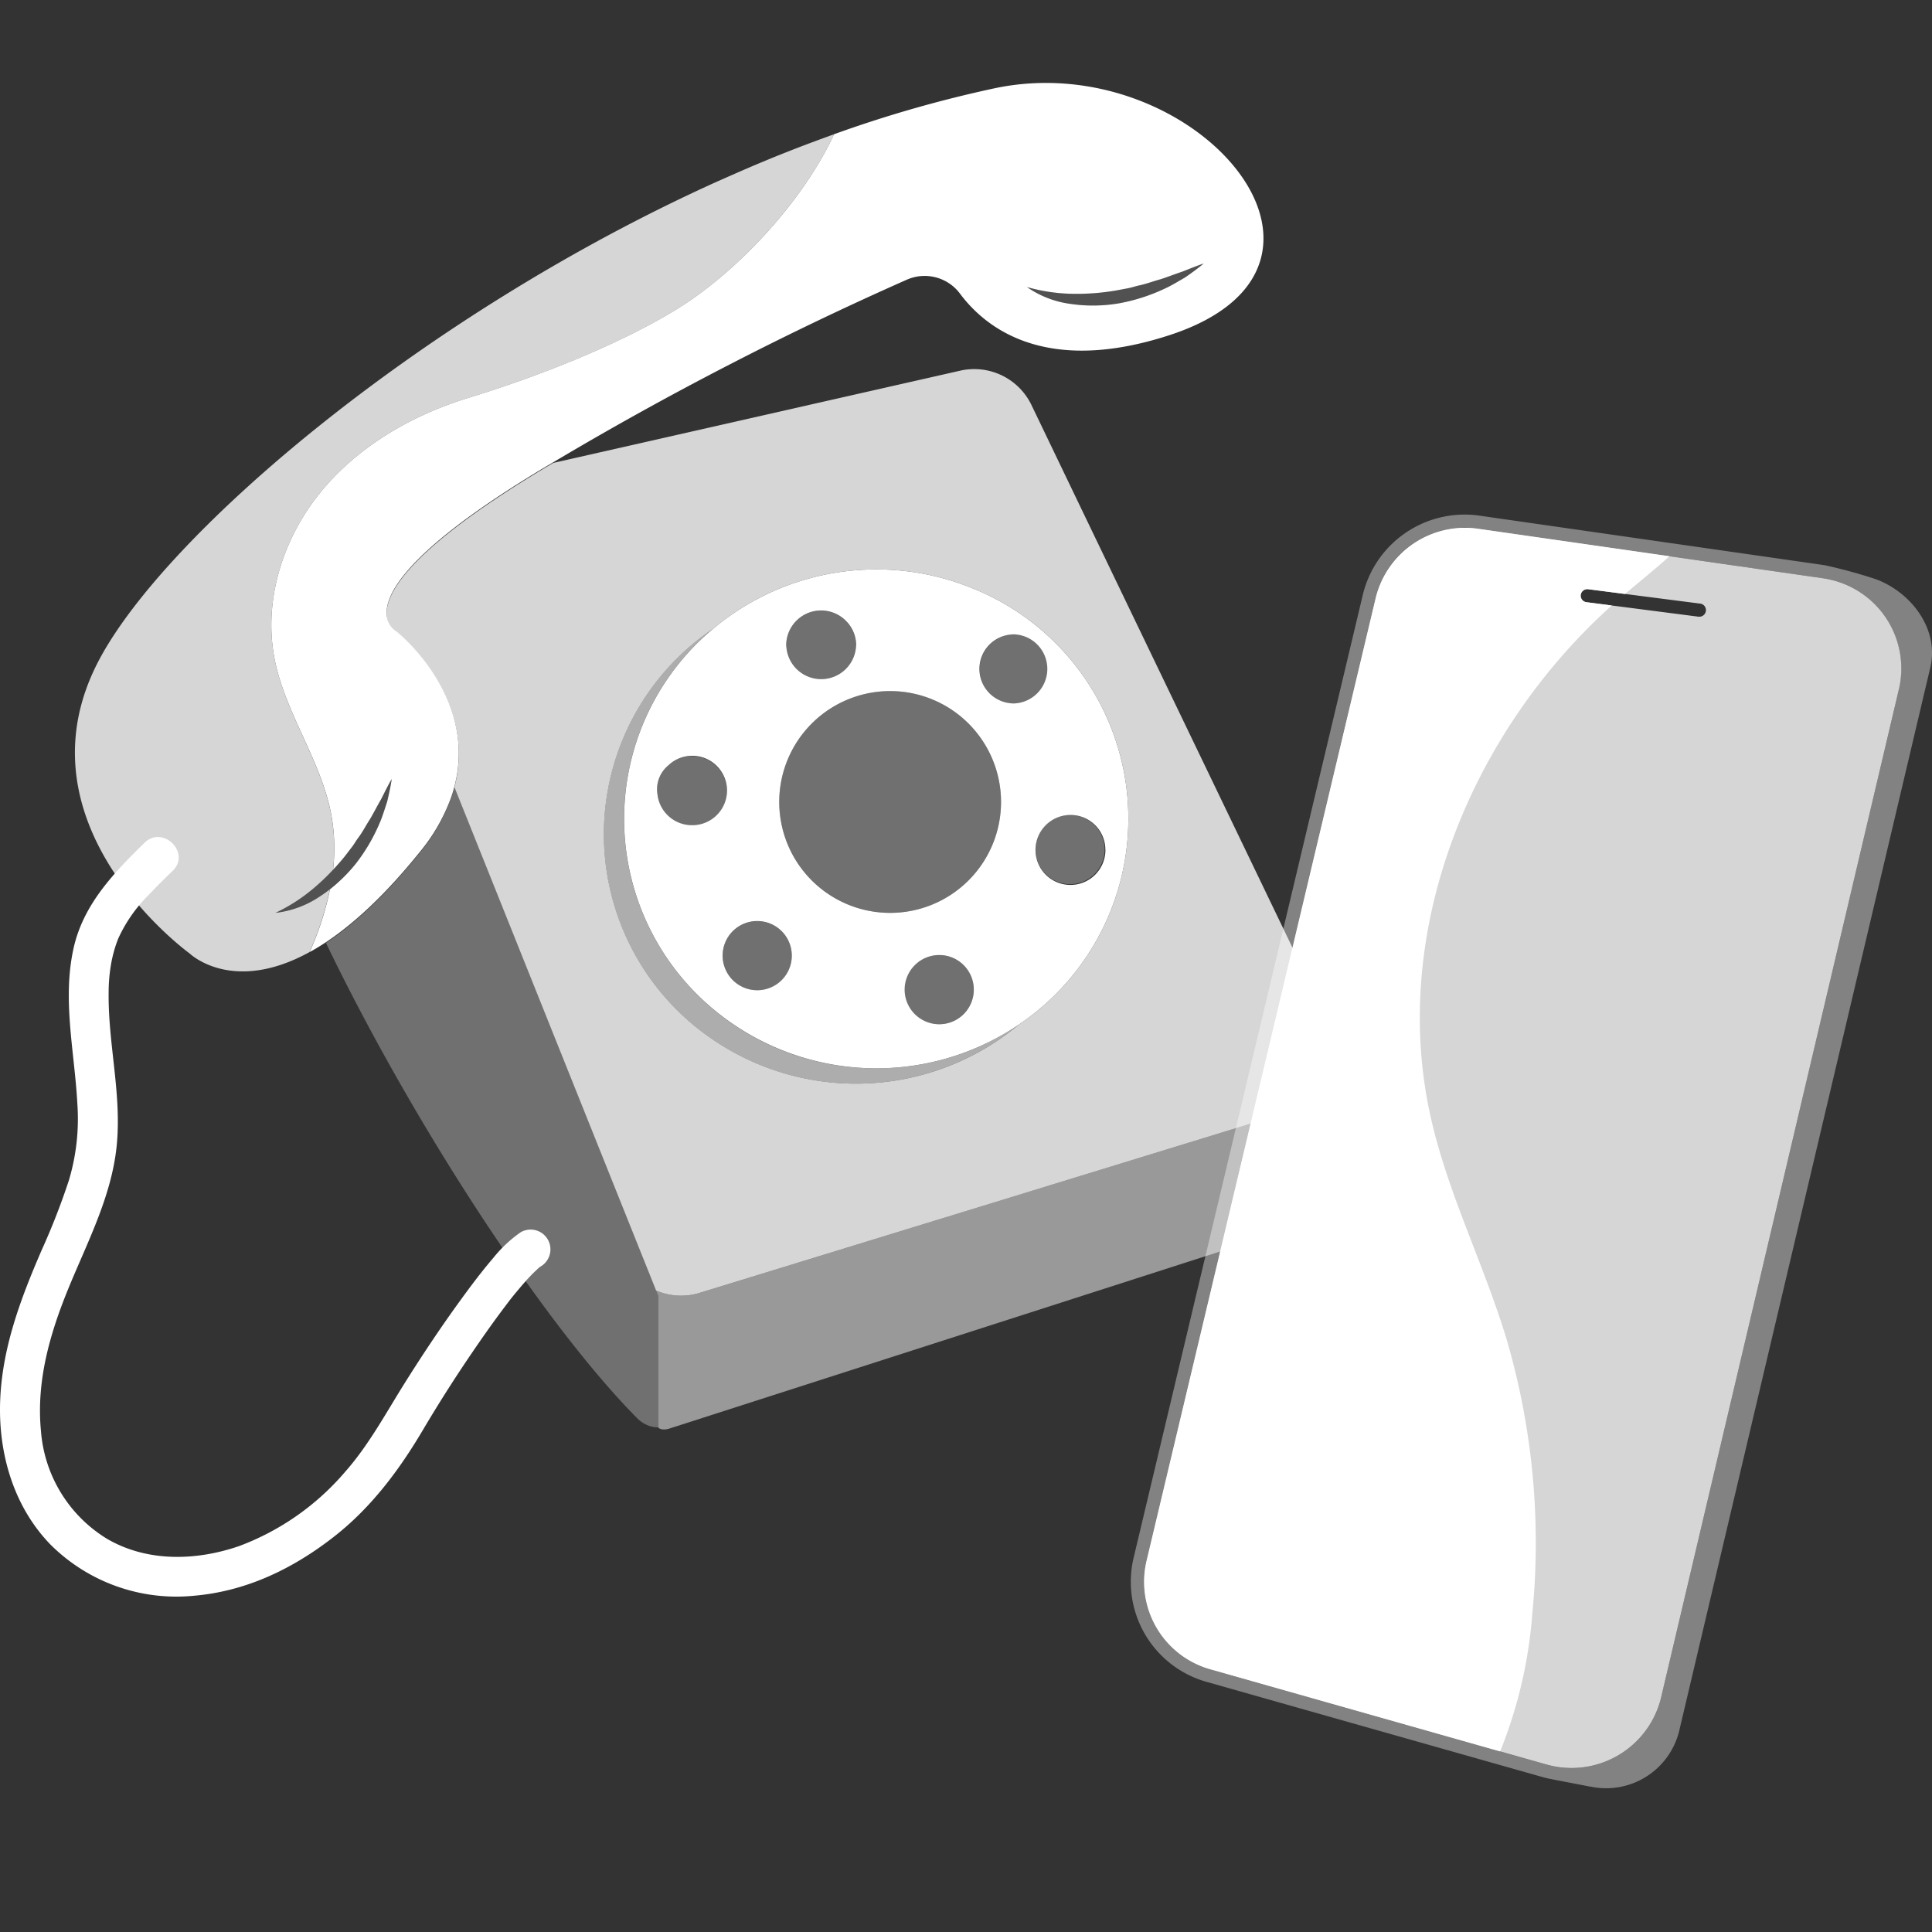
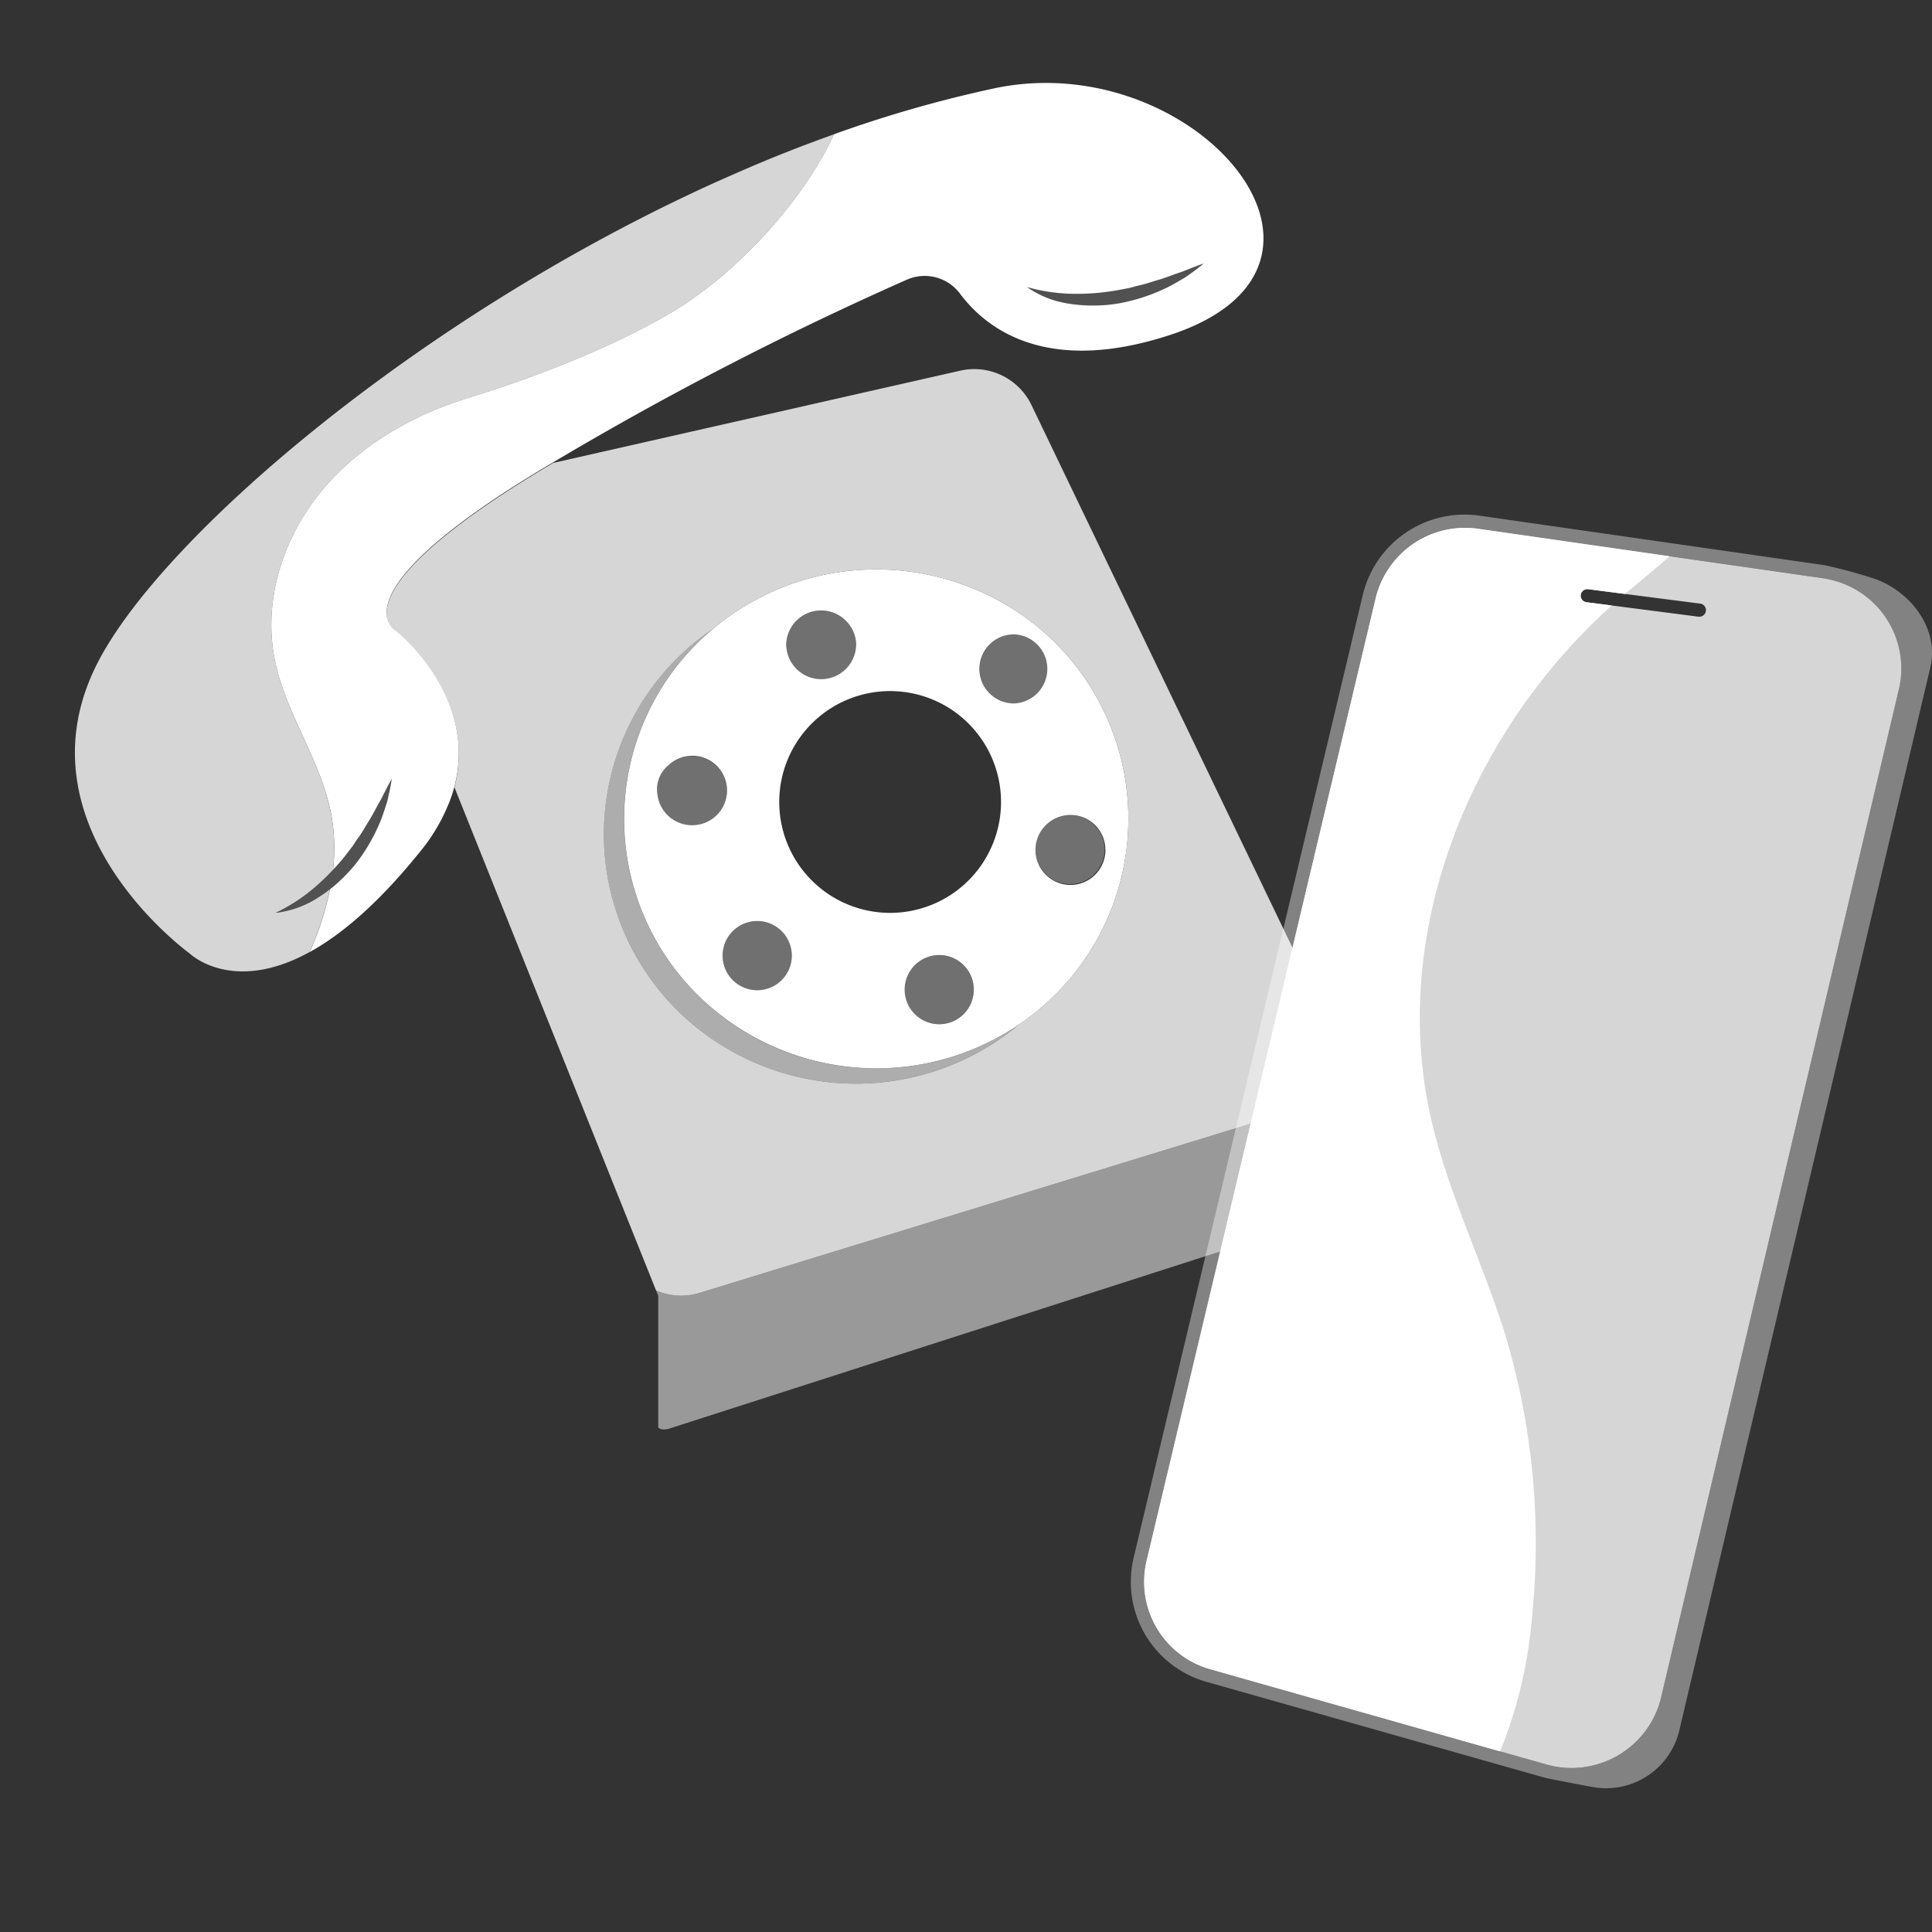
<svg xmlns="http://www.w3.org/2000/svg" viewBox="0 0 300 300">
  <rect x="0" y="0" width="300" height="300" fill="#333333" stroke="none" />
  <g fill="#fff">
-     <path d="m 101.88 200.37 l -1.25 -3.13 -1.39 -3.46 -28.68 -71.54 q -.21 .79 -.49 1.6 l -.02 .06 a 28.53 28.53 0 0 1 -4.85 8.48 c -5.44 6.76 -10.31 11.19 -14.59 14.03 13.62 28.28 34.07 59.46 48.35 73.83 a 4.78 4.78 0 0 0 1.35 .96 4.13 4.13 0 0 0 1.89 .44 v -20.45 z" opacity=".3" />
    <path d="m 207.81 162.02 c -.08 -.21 -.16 -.42 -.27 -.64 l -39.51 -82.12 -2.8 -5.83 -5.08 -10.57 a 9.86 9.86 0 0 0 -11.06 -5.3 l -56.16 12.73 -7.02 1.59 -1.02 .6 c -23.84 14.24 -25.65 21.16 -24.65 24.01 l .1 .24 a 3.09 3.09 0 0 0 1.24 1.43 s 12.69 9.98 8.98 24.08 l 28.67 71.55 1.39 3.46 1.25 3.13 a 9.75 9.75 0 0 0 6.53 .45 l 92.44 -28.39 c 5.55 -1.56 8.98 -5.37 6.97 -10.42 z m -49.58 -2.94 a 39.48 39.48 0 0 1 -47.23 2.55 38.5 38.5 0 0 1 -.24 -64.02 39.47 39.47 0 0 1 40 -6.36 38.55 38.55 0 0 1 7.47 67.83 z" opacity=".8" />
    <path d="m 136.06 165.89 a 39.24 39.24 0 0 1 -27.63 -11.29 38.44 38.44 0 0 1 2.32 -56.99 38.5 38.5 0 0 0 .24 64.02 39.48 39.48 0 0 0 47.23 -2.55 39.26 39.26 0 0 1 -22.16 6.81 z" opacity=".6" />
    <path d="m 150.76 91.25 a 39.47 39.47 0 0 0 -40 6.36 38.44 38.44 0 0 0 -2.32 56.99 39.46 39.46 0 0 0 49.79 4.48 38.55 38.55 0 0 0 -7.47 -67.83 z m 20.89 40.67 a 5.43 5.43 0 1 1 -5.48 -5.37 h .06 a 5.4 5.4 0 0 1 5.41 5.37 z m -38.72 -31.75 a 5.42 5.42 0 0 1 -10.82 .31 c -.01 -.11 -.03 -.2 -.03 -.31 a 5.42 5.42 0 0 1 9.44 -3.59 5.3 5.3 0 0 1 1.42 3.59 z m -25.47 27.97 a 5.39 5.39 0 0 1 -5.37 -4.82 4.82 4.82 0 0 1 1.71 -4.49 5.39 5.39 0 1 1 3.66 9.31 z m 10.06 25.62 a 5.37 5.37 0 1 1 5.43 -5.37 5.37 5.37 0 0 1 -5.43 5.37 z m 28.26 5.28 a 5.37 5.37 0 1 1 5.43 -5.37 5.37 5.37 0 0 1 -5.43 5.37 z m -7.75 -17.29 a 17.22 17.22 0 1 1 17.41 -17.22 17.22 17.22 0 0 1 -17.41 17.22 z m 19.47 -32.52 a 5.36 5.36 0 0 1 -1.03 -10.63 5.47 5.47 0 0 1 1.02 -.1 5.37 5.37 0 0 1 0 10.73 z" />
-     <path d="m 138.03 107.31 a 17.22 17.22 0 1 0 17.41 17.22 17.22 17.22 0 0 0 -17.41 -17.22 z" opacity=".3" />
    <path d="m 131.51 96.59 a 5.42 5.42 0 0 0 -9.44 3.59 c 0 .11 .03 .2 .03 .31 a 5.42 5.42 0 0 0 10.82 -.31 5.3 5.3 0 0 0 -1.41 -3.59 z" opacity=".3" />
    <path d="m 157.5 98.49 a 5.47 5.47 0 0 0 -1.02 .1 5.4 5.4 0 1 0 1.02 -.1 z" opacity=".3" />
    <path d="m 166.22 137.29 a 5.37 5.37 0 1 0 -5.43 -5.37 5.37 5.37 0 0 0 5.43 5.37 z" opacity=".3" />
    <ellipse cx="145.78" cy="153.67" opacity=".3" rx="5.43" ry="5.37" />
    <path d="m 117.52 143.03 a 5.37 5.37 0 1 0 5.43 5.37 5.37 5.37 0 0 0 -5.43 -5.37 z" opacity=".3" />
    <path d="m 107.46 117.4 a 5.42 5.42 0 0 0 -3.66 1.43 4.82 4.82 0 0 0 -1.71 4.49 5.41 5.41 0 1 0 5.37 -5.91 z" opacity=".3" />
-     <path d="m 22.43 130.88 c -4.79 4.68 -9.48 9.58 -10.99 16.29 -1.81 8.03 .14 16.14 .57 24.2 a 33.23 33.23 0 0 1 -1.31 11.9 108.23 108.23 0 0 1 -4.24 10.87 c -3.27 7.56 -6.17 15.24 -6.44 23.55 -.26 8.04 2.08 16.2 7.78 22.11 a 27.67 27.67 0 0 0 22.17 8 c 8.31 -.68 15.65 -4.26 22.1 -9.35 5.66 -4.47 9.96 -10.25 13.59 -16.39 q 3.61 -6.1 7.61 -11.97 c 1.64 -2.41 3.32 -4.8 5.08 -7.13 .86 -1.14 1.08 -1.44 2.13 -2.69 .7 -.84 1.41 -1.66 2.18 -2.44 .31 -.31 .63 -.61 .95 -.91 .12 -.11 .26 -.2 .37 -.31 -.35 .33 -.44 .32 -.05 .06 a 3.07 3.07 0 1 0 -3.07 -5.33 l -.05 .03 a 20.47 20.47 0 0 0 -4.22 3.97 c -1.78 2.08 -3.43 4.27 -5.04 6.49 -3.08 4.23 -5.98 8.59 -8.76 13.02 -2.92 4.67 -5.56 9.57 -9.15 13.64 a 40.1 40.1 0 0 1 -16.55 11.6 c -6.66 2.28 -14.21 2.49 -20.43 -1.12 a 21.52 21.52 0 0 1 -10.3 -16.77 c -.74 -7.65 1.34 -14.98 4.21 -22.01 2.95 -7.23 6.73 -14.33 7.54 -22.19 .83 -8 -1.35 -15.92 -1.24 -23.91 a 25.76 25.76 0 0 1 .45 -4.79 21.28 21.28 0 0 1 .54 -2.14 q .14 -.47 .31 -.92 c .06 -.15 .11 -.3 .17 -.45 .19 -.49 -.16 .34 .06 -.14 a 22.98 22.98 0 0 1 4.75 -6.75 c 1.19 -1.27 2.43 -2.49 3.68 -3.7 2.84 -2.78 -1.54 -7.11 -4.38 -4.34 z" />
    <path d="m 291.2 89.91 a 78.74 78.74 0 0 0 -7.89 -2.15 l -53.44 -7.67 a 16.26 16.26 0 0 0 -18.26 12.3 l -35.59 149.54 a 16.14 16.14 0 0 0 11.41 19.25 l 52.09 14.76 c .52 .15 1.04 .26 1.56 .35 l -.01 .01 5.93 1.14 .01 -.01 a 11.68 11.68 0 0 0 13.73 -8.64 l 38.99 -165.11 c 1.45 -6.15 -3.15 -11.83 -8.53 -13.77 z m 3.67 17.07 l -36.94 156.63 a 14.3 14.3 0 0 1 -17.27 10.53 c -.19 -.05 -.38 -.1 -.57 -.15 l -52.09 -14.77 a 14.11 14.11 0 0 1 -9.97 -16.82 l 35.58 -149.55 a 14.28 14.28 0 0 1 15.95 -10.75 l 53.44 7.68 a 14.14 14.14 0 0 1 12.09 15.93 q -.09 .64 -.23 1.27 z" opacity=".39" />
    <path d="m 283 89.78 l -53.44 -7.67 a 14.28 14.28 0 0 0 -15.95 10.75 l -35.58 149.54 a 14.11 14.11 0 0 0 9.97 16.82 l 52.09 14.76 a 14.3 14.3 0 0 0 17.69 -9.8 q .08 -.28 .15 -.57 l 36.94 -156.63 a 14.14 14.14 0 0 0 -10.6 -16.96 q -.63 -.15 -1.27 -.24 z m -19.19 5.98 a 1 1 0 0 1 -.14 -.01 l -17.34 -2.24 a 1.02 1.02 0 0 1 -.89 -1.14 1.04 1.04 0 0 1 1.16 -.88 l 17.34 2.23 a 1.02 1.02 0 0 1 -.13 2.04 z" opacity=".8" />
    <path d="m 234.02 208.22 c -3.52 -11.76 -9.21 -22.86 -11.88 -34.84 -6.4 -28.69 6.13 -59.59 28.13 -79.36 l -3.92 -.51 a 1.02 1.02 0 0 1 -.89 -1.14 1.04 1.04 0 0 1 1.16 -.88 l 5.71 .74 c 2.27 -1.92 4.66 -3.84 6.91 -5.86 l -29.67 -4.26 a 14.28 14.28 0 0 0 -15.95 10.75 l -35.59 149.54 a 14.11 14.11 0 0 0 9.97 16.82 l 44.94 12.74 a 71.56 71.56 0 0 0 5 -21.41 112.56 112.56 0 0 0 -3.92 -42.33 z" />
    <path d="m 102.2 221.62 s .26 .54 1.54 .27 l 102.17 -32.85 a 4.43 4.43 0 0 0 3.09 -4.22 v -19.8 a 4.37 4.37 0 0 0 -1.19 -3 c 2.01 5.05 -1.42 8.86 -6.96 10.41 l -92.44 28.4 a 9.75 9.75 0 0 1 -6.53 -.45 l .33 .82 v 20.43" opacity=".5" />
    <path d="m 49.65 139.21 a 15.39 15.39 0 0 1 -6.88 2.54 27.17 27.17 0 0 0 5.93 -3.82 34.56 34.56 0 0 0 3.01 -2.87 29.19 29.19 0 0 0 -.27 -8.5 c -1.57 -8.46 -7.14 -15.78 -8.8 -24.22 -1.77 -9.01 1.24 -18.59 7.03 -25.76 s 14.14 -12.06 23 -14.77 c 10.34 -3.17 22.9 -8 32.13 -13.61 s 19.62 -16.43 24.72 -27.35 c -.17 .06 -.34 .12 -.52 .18 q -1.93 .7 -3.86 1.43 -.72 .27 -1.44 .55 -1.7 .66 -3.39 1.34 -1 .41 -2.01 .83 -1.09 .45 -2.17 .92 -1.98 .85 -3.95 1.73 l -.82 .36 c -45.53 20.55 -85.09 54.2 -95.79 73.94 -14 25.81 13.85 45.9 13.85 45.9 s 6.57 6.44 18.64 -.19 a 46.37 46.37 0 0 0 3.16 -9.75 q -.74 .59 -1.57 1.12 z" opacity=".8" />
    <path d="m 154.43 13.71 a 193.28 193.28 0 0 0 -24.91 7.13 c -5.1 10.92 -15.48 21.74 -24.72 27.35 s -21.79 10.44 -32.13 13.61 c -8.86 2.72 -17.21 7.6 -23 14.77 s -8.8 16.75 -7.03 25.76 c 1.66 8.44 7.24 15.76 8.81 24.22 a 29.19 29.19 0 0 1 .27 8.5 c .63 -.67 1.24 -1.36 1.82 -2.08 l 1.05 -1.37 c .36 -.45 .64 -.96 .98 -1.43 .71 -.92 1.23 -1.97 1.87 -2.95 .6 -1 1.12 -2.06 1.72 -3.08 .54 -1.05 1.05 -2.13 1.67 -3.18 -.18 1.19 -.44 2.37 -.72 3.55 -.39 1.14 -.72 2.32 -1.22 3.43 a 27.87 27.87 0 0 1 -3.75 6.31 25.52 25.52 0 0 1 -3.9 3.84 46.37 46.37 0 0 1 -3.16 9.75 c .82 -.45 1.67 -.96 2.54 -1.54 4.27 -2.84 9.15 -7.27 14.59 -14.03 a 28.51 28.51 0 0 0 4.86 -8.51 q .28 -.82 .49 -1.62 c 3.7 -14.1 -8.98 -24.08 -8.98 -24.08 a 3.09 3.09 0 0 1 -1.24 -1.43 c -.04 -.08 -.07 -.16 -.1 -.24 -1 -2.85 .81 -9.77 24.65 -24.01 l 1.02 -.6 a 515.93 515.93 0 0 1 54.88 -28.34 6.85 6.85 0 0 1 8.25 2.12 c 3.97 5.35 13.26 12.75 32.5 6.5 33.12 -10.74 3.98 -44.92 -27.11 -38.35 z m 29.58 29.38 c -1.06 .6 -2.1 1.26 -3.22 1.76 a 28.46 28.46 0 0 1 -7.04 2.25 23.89 23.89 0 0 1 -7.44 .1 15.36 15.36 0 0 1 -6.85 -2.63 27.41 27.41 0 0 0 7 1.05 35.95 35.95 0 0 0 6.93 -.53 l 1.71 -.32 c .57 -.1 1.13 -.3 1.7 -.43 1.15 -.23 2.24 -.66 3.38 -.97 1.12 -.35 2.22 -.8 3.36 -1.17 1.11 -.43 2.21 -.9 3.38 -1.28 -.94 .77 -1.92 1.49 -2.93 2.18 z" />
    <path d="m 59.17 124.14 c -.6 1.03 -1.12 2.08 -1.72 3.08 -.65 .98 -1.16 2.03 -1.87 2.95 -.34 .47 -.62 .98 -.98 1.43 l -1.07 1.37 c -.58 .72 -1.19 1.41 -1.82 2.08 a 34.56 34.56 0 0 1 -3.01 2.87 27.17 27.17 0 0 1 -5.93 3.82 15.39 15.39 0 0 0 6.88 -2.54 q .82 -.52 1.59 -1.12 a 25.52 25.52 0 0 0 3.9 -3.84 27.87 27.87 0 0 0 3.75 -6.31 c .5 -1.11 .83 -2.29 1.22 -3.43 .28 -1.18 .54 -2.36 .72 -3.55 -.61 1.06 -1.12 2.13 -1.66 3.19 z" opacity=".15" />
    <path d="m 180.19 43.36 c -1.14 .31 -2.23 .75 -3.38 .97 -.57 .13 -1.12 .32 -1.7 .43 l -1.71 .32 a 35.95 35.95 0 0 1 -6.93 .53 27.41 27.41 0 0 1 -7 -1.05 15.36 15.36 0 0 0 6.85 2.63 23.89 23.89 0 0 0 7.44 -.1 28.46 28.46 0 0 0 7.04 -2.25 c 1.12 -.5 2.16 -1.16 3.22 -1.76 1.01 -.7 1.99 -1.41 2.93 -2.18 -1.17 .38 -2.27 .85 -3.38 1.28 -1.16 .38 -2.26 .83 -3.38 1.18 z" opacity=".15" />
  </g>
</svg>